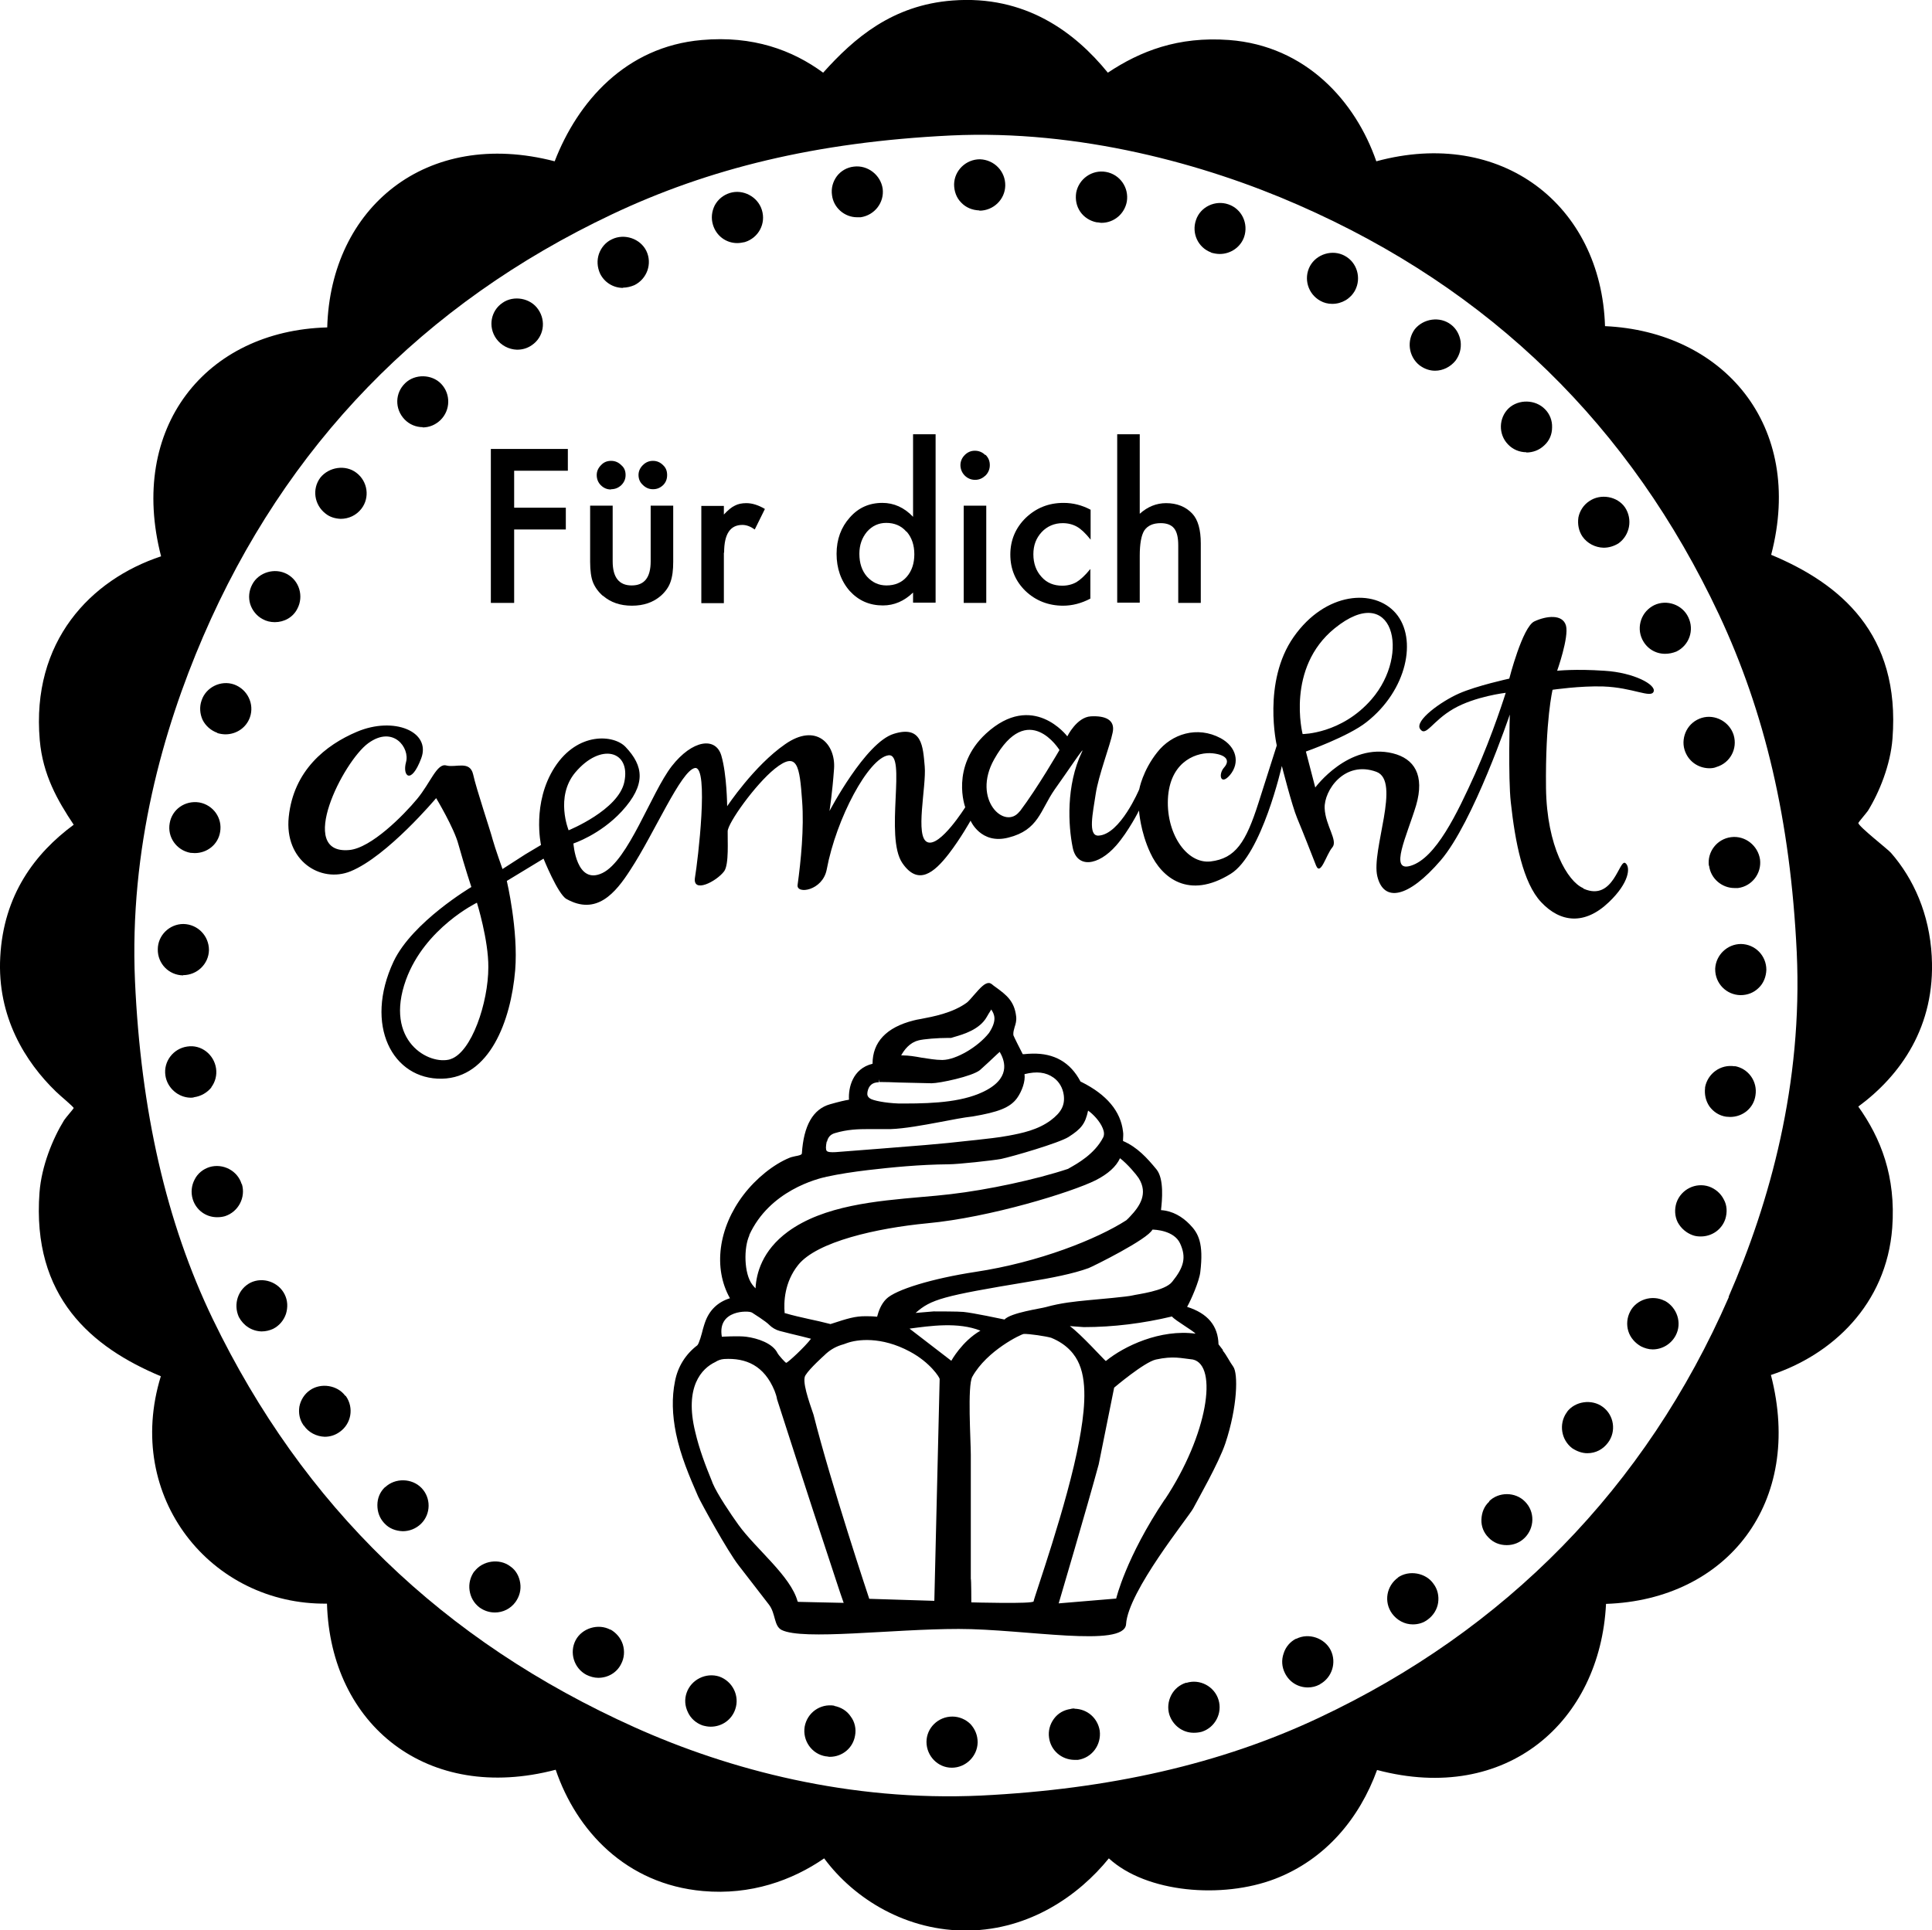
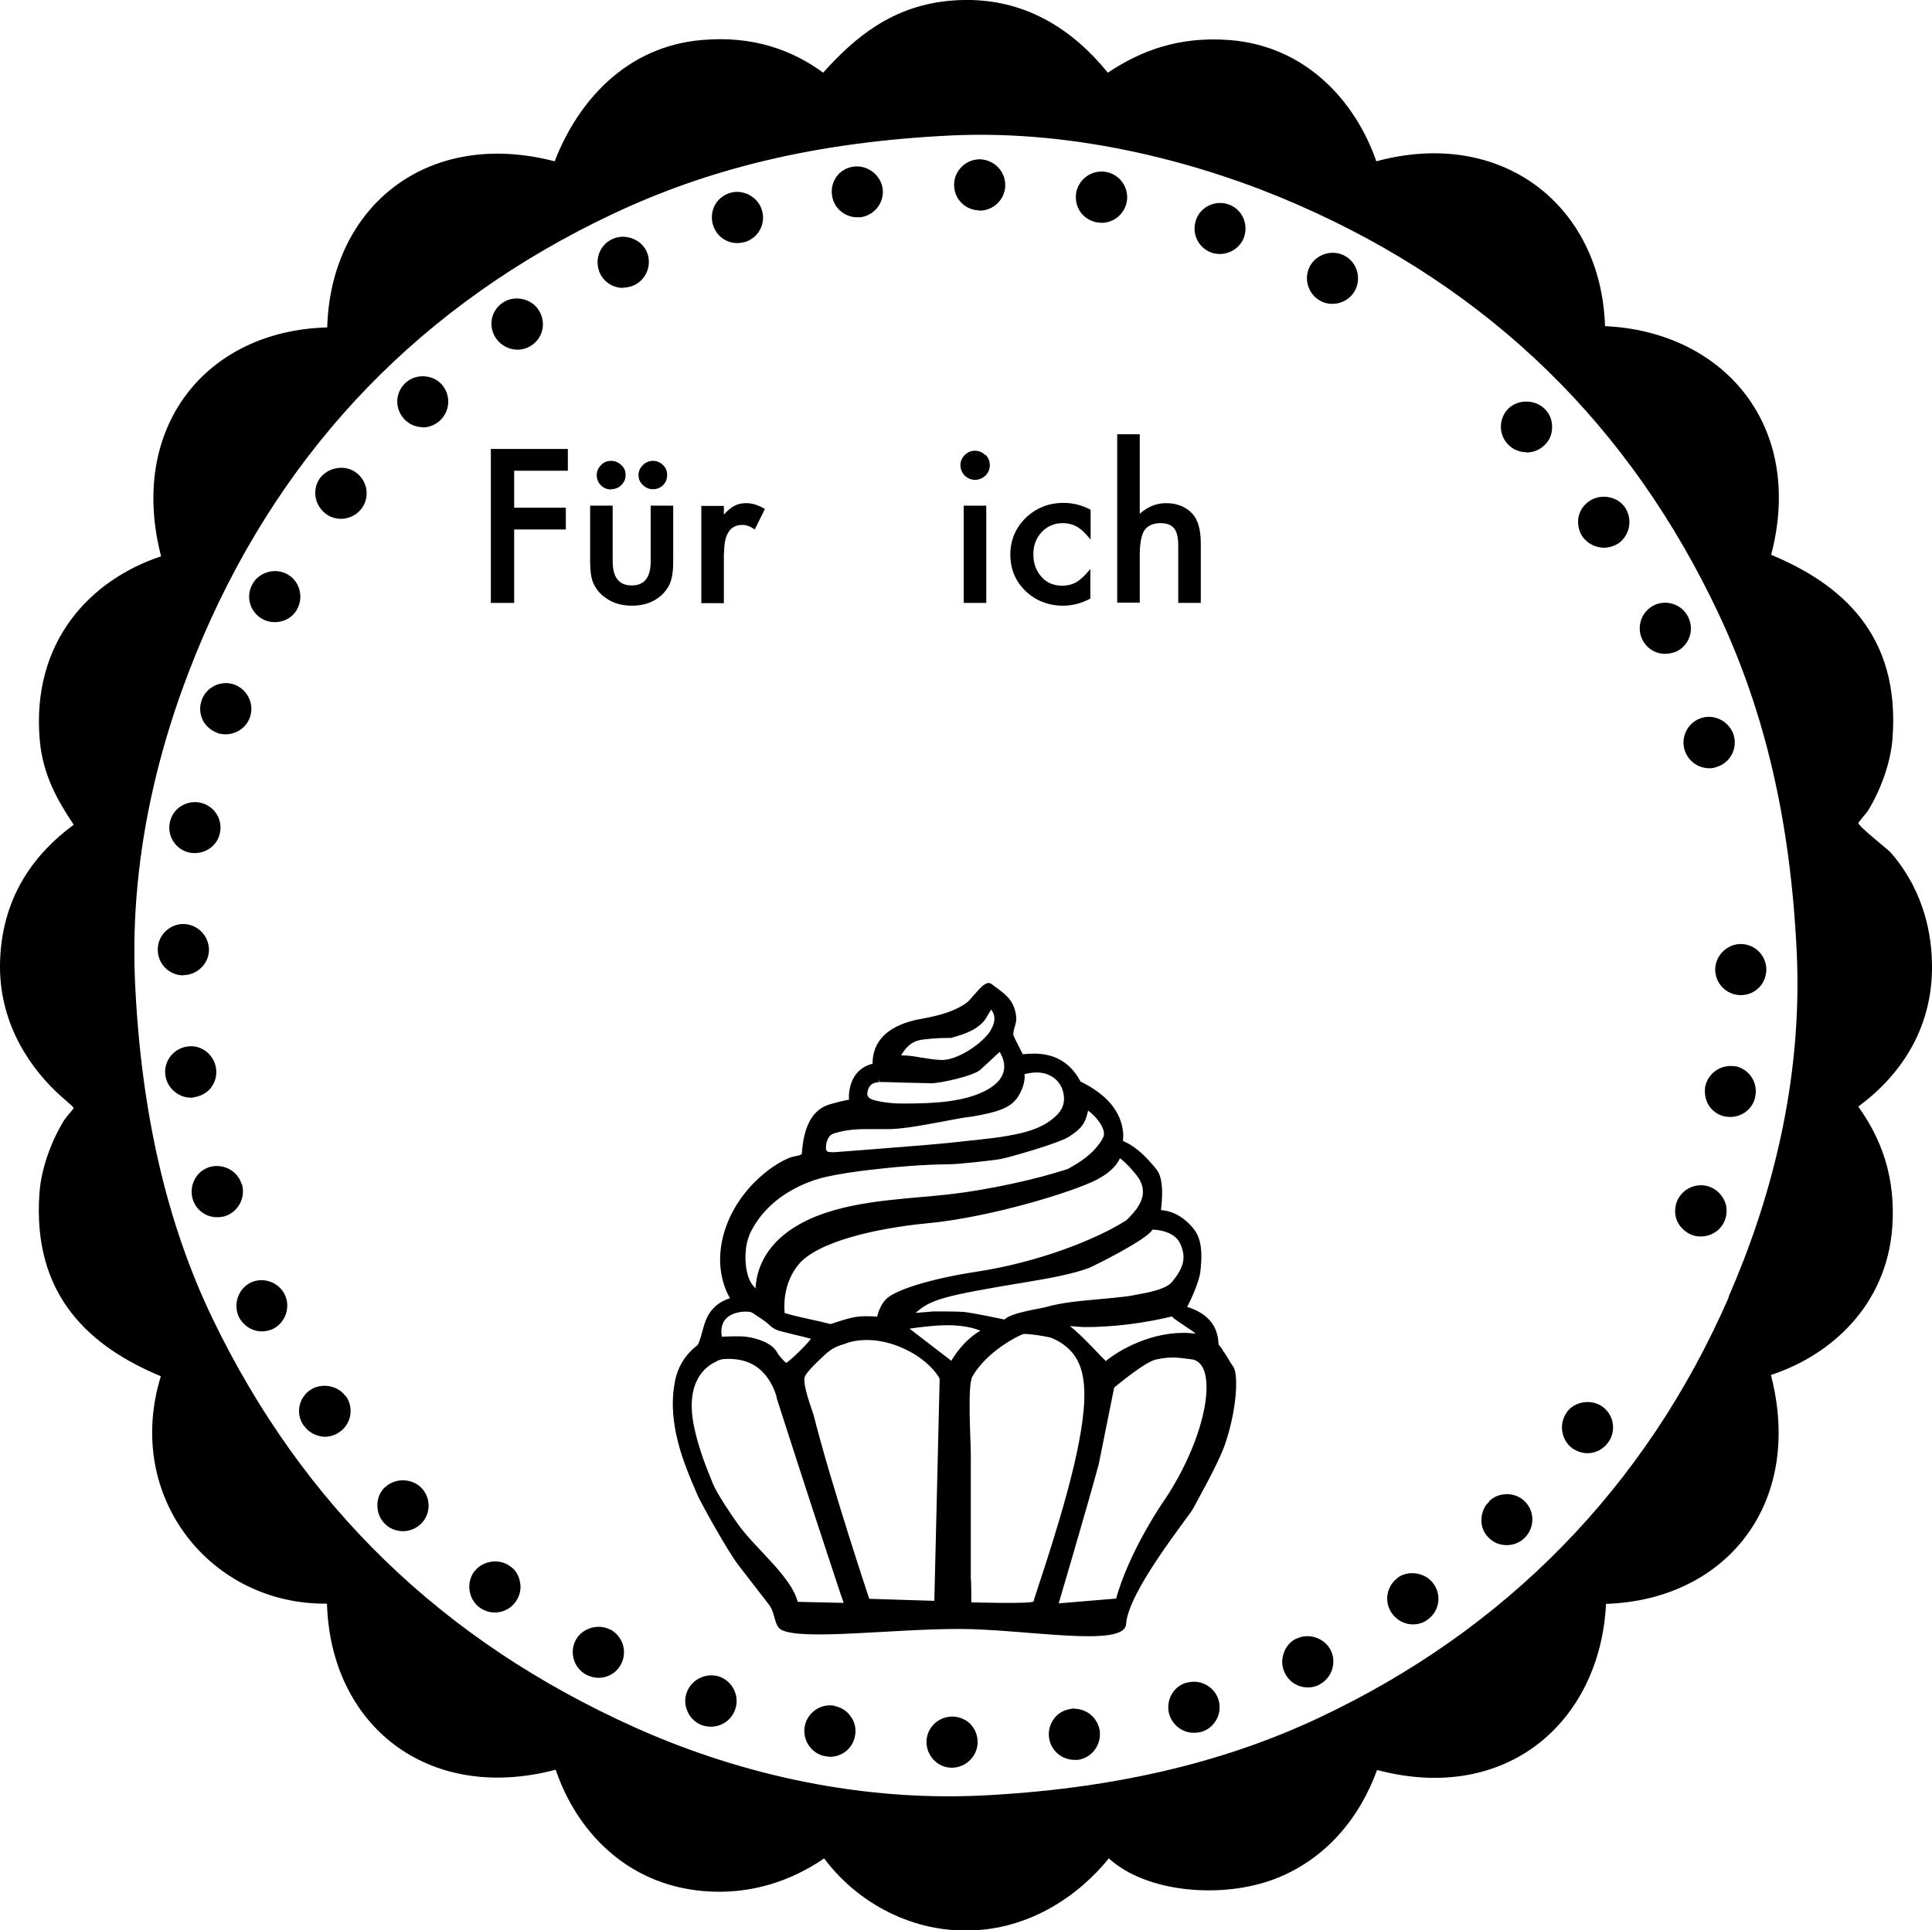
<svg xmlns="http://www.w3.org/2000/svg" id="b" viewBox="0 0 76.28 76.22">
  <g id="c">
    <path d="m76.27,37.77c-.09-1.68-.72-3.07-1.61-4.09-.12-.14-1.28-1.04-1.29-1.18,0-.02.3-.37.38-.48.45-.73.89-1.81.97-2.85.32-4.14-2.06-6.12-4.79-7.26,1.34-5.13-1.91-8.82-6.56-9.03-.15-4.79-4.1-7.85-9.03-6.51-.82-2.37-2.78-4.56-5.81-4.79-2.02-.15-3.51.44-4.79,1.29-1.3-1.6-3.26-3.07-6.13-2.85-2.38.18-3.89,1.49-5.11,2.85-1.21-.89-2.77-1.47-4.79-1.29-3.02.26-4.91,2.46-5.81,4.79-5.08-1.32-8.85,1.84-8.98,6.56-4.81.13-7.87,3.97-6.56,9.04-2.78.92-5.13,3.36-4.79,7.26.12,1.37.7,2.38,1.34,3.34-1.53,1.13-2.77,2.77-2.9,5.22-.13,2.37,1,4.16,2.2,5.32.15.15.7.6.7.65,0,.02-.3.36-.38.48-.45.73-.89,1.81-.97,2.85-.31,4.13,2.06,6.12,4.79,7.26-1.47,4.78,1.99,9.04,6.56,8.98.14,4.8,3.97,7.89,9.03,6.56.82,2.41,2.78,4.52,5.81,4.79,1.89.17,3.53-.42,4.79-1.29,1.18,1.6,3.26,2.89,5.7,2.85,2.42-.04,4.35-1.38,5.54-2.85,1.48,1.36,4.47,1.61,6.56.81,2-.77,3.34-2.4,4.03-4.3,5.13,1.36,8.81-1.92,9.04-6.56,4.77-.16,7.82-3.99,6.51-9.04,2.41-.79,4.56-2.78,4.79-5.81.15-2.03-.45-3.54-1.34-4.79,1.67-1.23,3.05-3.17,2.9-5.92m-8.01,13.44c-3.29,7.55-8.85,13.17-16.19,16.62-3.86,1.82-8.26,2.82-13.34,3.07-5.19.24-9.94-1.02-13.66-2.69-7.59-3.41-13.1-8.74-16.67-16.13-1.84-3.82-2.84-8.24-3.07-13.34-.23-5.23,1.11-9.94,2.69-13.61,3.26-7.56,8.7-13.15,16.13-16.67,3.82-1.81,8.05-2.86,13.39-3.12,5.07-.24,10.04,1.13,13.71,2.74,7.61,3.33,13.13,8.75,16.62,16.18,1.8,3.84,2.82,8.1,3.07,13.34.24,5.18-1.06,9.87-2.69,13.6" />
    <path d="m20.42,13.81c.21,0,.41-.06.58-.18.47-.32.57-.95.25-1.41-.3-.45-.97-.57-1.41-.26-.46.31-.58.94-.25,1.41.19.27.5.43.82.44" />
    <path d="m29.11,9.6c.1,0,.2-.02.3-.04.54-.17.84-.73.67-1.27-.16-.52-.74-.83-1.26-.67-.26.08-.47.25-.6.49-.12.24-.15.51-.07.77.13.43.51.72.96.72" />
    <path d="m33.84,8.58s.09,0,.14,0c.55-.08.94-.58.87-1.13-.08-.54-.59-.94-1.14-.87-.27.03-.51.17-.67.38-.16.22-.23.48-.19.75.06.49.49.87.99.87" />
    <path d="m24.6,11.36c.15,0,.31-.04.45-.1.5-.25.71-.85.47-1.35-.24-.49-.87-.7-1.36-.46-.24.11-.42.32-.51.57-.09.26-.07.53.04.78.17.35.52.57.91.57" />
    <path d="m10.37,24.45c.14.08.31.12.48.12.37,0,.72-.19.89-.53.26-.49.08-1.11-.41-1.37-.48-.26-1.12-.07-1.37.41-.13.24-.16.52-.08.78.08.25.26.47.49.59" />
    <path d="m7.23,38.51c.55,0,1.01-.44,1.02-.99,0-.56-.44-1.02-1.01-1.03-.55,0-1.01.45-1.01,1-.01.56.43,1.02,1,1.03h0Z" />
    <path d="m13.45,20.49c.32,0,.62-.14.82-.4.34-.44.25-1.08-.2-1.42-.43-.33-1.08-.23-1.42.19-.34.45-.24,1.08.2,1.42.17.14.38.2.6.21" />
    <path d="m7.52,33.68c.06,0,.11.01.17.01.49,0,.92-.34,1-.83.1-.55-.27-1.07-.82-1.17-.57-.09-1.08.28-1.17.82-.1.55.27,1.07.82,1.17" />
    <path d="m8.58,28.95c.1.03.22.05.32.05.44,0,.83-.27.97-.68.18-.52-.1-1.1-.63-1.29-.52-.18-1.11.11-1.28.63-.09.25-.07.53.04.77.12.24.33.42.58.51" />
    <path d="m47.82,9.98s.01,0,.01,0c.11.03.22.05.33.05.43,0,.82-.27.96-.67.18-.53-.09-1.11-.62-1.29-.52-.18-1.11.1-1.28.62-.18.52.08,1.09.6,1.28" />
-     <path d="m56.08,14.45c.17.12.37.19.58.19.31,0,.61-.15.81-.4.16-.22.23-.47.2-.75-.04-.27-.17-.51-.38-.67-.44-.34-1.09-.24-1.43.18-.33.45-.25,1.08.19,1.43,0,0,.01,0,.03.02" />
    <path d="m43.31,8.78c.07,0,.12.02.18.02.49,0,.91-.35,1-.84.09-.55-.27-1.07-.82-1.17-.56-.1-1.08.28-1.18.82-.04.27.01.53.16.75.15.22.39.37.65.42" />
    <path d="m52.13,11.88c.14.08.3.12.47.12.38,0,.72-.2.9-.53.26-.49.08-1.11-.41-1.37-.48-.26-1.11-.07-1.37.41-.26.49-.08,1.1.41,1.37" />
    <path d="m8.34,42.94c.16-.21.23-.48.19-.75-.08-.54-.58-.95-1.14-.86-.55.08-.94.59-.86,1.14.07.49.5.87.99.88.05,0,.1,0,.15-.02.27-.04.51-.18.68-.39" />
    <path d="m38.67,8.32h0c.55,0,1.01-.44,1.02-.99.01-.56-.43-1.02-1-1.04-.55,0-1.01.44-1.02.99,0,.27.09.53.28.72.19.2.44.3.72.31" />
-     <path d="m67.48,34.19c.06.5.5.88,1,.88.04,0,.08,0,.14,0,.55-.07.94-.58.87-1.13-.08-.54-.58-.95-1.14-.88-.56.07-.95.58-.88,1.13" />
    <path d="m65.74,25.82c.15,0,.3-.03.45-.09.51-.25.71-.85.47-1.35-.23-.5-.85-.72-1.35-.48-.24.12-.42.32-.51.57-.09.26-.08.53.04.78.17.35.51.57.9.57" />
    <path d="m66.51,29.61c.13.43.51.72.97.73.1,0,.2-.01.29-.05.54-.16.84-.72.68-1.26-.16-.52-.73-.84-1.26-.68-.26.08-.47.25-.6.49-.12.23-.16.51-.08.77" />
    <path d="m63.32,21.63c.2,0,.4-.06.58-.17.45-.32.57-.95.26-1.42-.3-.44-.96-.56-1.41-.25-.23.15-.38.39-.43.64-.04.27.01.54.16.76.19.27.5.43.83.44" />
    <path d="m60.26,17.87c.26,0,.51-.09.71-.28.2-.18.31-.43.31-.71.01-.27-.09-.53-.28-.72-.38-.39-1.04-.4-1.43-.04-.4.38-.42,1.03-.03,1.43.19.2.45.31.73.31" />
    <path d="m16.68,16.88c.27,0,.51-.1.71-.29.4-.39.41-1.03.03-1.43-.37-.39-1.04-.4-1.42-.03-.41.39-.42,1.02-.03,1.43.19.2.45.31.73.31" />
    <path d="m32.94,67.36c-.56-.09-1.07.28-1.17.83-.09.55.28,1.08.83,1.17.06,0,.11.02.16.02.5,0,.92-.35,1-.84.05-.26-.01-.54-.17-.75-.15-.23-.39-.37-.65-.42" />
-     <path d="m65.72,51.37c-.49-.25-1.12-.05-1.36.43-.12.23-.15.51-.07.77.08.26.27.47.5.6.14.07.3.12.46.12.38,0,.73-.21.91-.55.26-.49.06-1.1-.43-1.37" />
    <path d="m67.48,46.86c-.53-.18-1.11.11-1.29.64-.08.25-.07.53.05.77.13.24.34.42.59.51.11.04.21.05.32.05.44,0,.83-.27.97-.69.08-.26.07-.54-.06-.77-.12-.24-.33-.42-.58-.51" />
    <path d="m42.42,67.47s-.1,0-.15.02c-.27.04-.5.17-.66.39-.16.22-.23.48-.19.75.07.5.49.86.99.87.06,0,.11,0,.15,0,.55-.08.93-.59.86-1.15-.08-.5-.49-.86-1-.87" />
    <path d="m51.18,64.71c-.24.12-.42.33-.5.59-.09.26-.07.53.05.77.17.35.51.57.91.57.16,0,.32-.04.45-.11.01,0,.02-.01.03-.02.47-.26.66-.85.42-1.34-.24-.48-.87-.7-1.36-.45" />
    <path d="m46.84,66.45c-.26.08-.47.25-.6.5-.12.24-.15.51-.07.77.14.42.52.71.96.71.1,0,.21-.01.32-.04.53-.17.82-.74.66-1.26-.16-.53-.74-.84-1.27-.67" />
    <path d="m58.8,59.3c-.2.18-.3.43-.31.71-.01.27.09.52.28.71.19.2.44.3.72.3.27,0,.52-.1.71-.29.39-.39.41-1.03.01-1.43-.38-.39-1.04-.39-1.42-.01" />
    <path d="m55.2,62.3c-.46.33-.57.96-.24,1.42.19.26.49.43.82.43.22,0,.42-.06.59-.19.22-.16.37-.4.41-.66.04-.27-.02-.54-.18-.75-.3-.44-.97-.56-1.41-.25" />
    <path d="m61.87,55.77s-.01.02-.02.02c-.31.45-.21,1.07.22,1.4.18.12.39.2.6.2.33,0,.62-.15.82-.42.33-.44.24-1.08-.21-1.41-.43-.32-1.1-.23-1.42.21" />
    <path d="m37.6,67.79c-.56,0-1.02.45-1.02,1,0,.55.44,1.02,1,1.02h0c.55,0,1.01-.45,1.02-1,0-.28-.1-.52-.28-.72-.19-.19-.45-.3-.72-.3" />
    <path d="m15.2,58.73c-.2.19-.3.44-.3.71,0,.26.08.5.26.7,0,0,.02.02.02.02.18.2.44.3.72.31.27,0,.52-.1.72-.29.4-.39.4-1.03.02-1.42-.38-.39-1.04-.4-1.43-.03" />
    <path d="m18.73,62.05c-.16.22-.23.49-.19.76.04.27.17.5.39.67.18.13.39.2.61.2.32,0,.62-.15.81-.41.16-.22.23-.48.19-.75-.04-.27-.17-.51-.39-.66-.43-.33-1.1-.23-1.42.2" />
    <path d="m13.63,55.12c-.31-.42-.96-.52-1.39-.22-.22.15-.37.39-.42.65-.04.26.01.52.16.73,0,0,0,.02.02.02.18.27.5.43.82.44.21,0,.41-.06.59-.19.46-.32.57-.95.25-1.41,0,0-.02-.02-.02-.02" />
    <path d="m68.49,42.11c-.56-.09-1.07.29-1.17.83v.03c-.03.26.03.51.17.72.16.22.39.37.66.41.06,0,.11.01.16.01.5,0,.93-.35,1-.85.09-.55-.28-1.07-.83-1.16" />
    <path d="m9.54,46.76c-.16-.53-.74-.83-1.27-.67-.25.08-.47.25-.59.5-.12.23-.15.51-.07.77.13.42.51.71.96.71.11,0,.2-.01.31-.04.53-.17.83-.74.67-1.27" />
    <path d="m28.4,66.21c-.53-.17-1.11.12-1.29.64-.09.26-.07.52.05.77.11.24.32.43.58.52.11.03.21.05.32.05.44,0,.83-.27.97-.69.18-.52-.1-1.1-.63-1.29" />
    <path d="m24.1,64.36c-.48-.26-1.12-.06-1.37.41-.26.49-.07,1.11.42,1.37.14.07.31.12.47.12.38,0,.73-.2.9-.54.13-.24.15-.52.07-.78-.08-.25-.26-.46-.49-.59" />
    <path d="m68.74,37.28c-.54,0-.99.43-1.02.97v.03c0,.56.44,1.01,1,1.02.28,0,.53-.1.72-.29.19-.18.29-.44.3-.71,0-.56-.44-1.01-1-1.02" />
    <path d="m9.9,50.65c-.5.25-.7.85-.47,1.36.18.34.51.56.9.57.16,0,.32-.04.45-.1.24-.12.42-.33.51-.59.08-.26.07-.53-.05-.77-.24-.49-.86-.71-1.36-.46" />
-     <path d="m62.5,35.07c-.6-.26-1.43-1.63-1.46-3.95-.03-2.69.26-3.88.26-3.88,0,0,1.1-.16,2-.13,1.17.04,1.89.48,1.99.2.1-.27-.78-.75-1.94-.82-1.16-.08-1.87,0-1.87,0,0,0,.47-1.32.35-1.78-.13-.47-.78-.39-1.25-.17-.47.22-.99,2.26-.99,2.26,0,0-1.29.28-1.99.59-.7.31-1.76,1.07-1.53,1.4.23.33.47-.31,1.32-.8.85-.49,2.06-.63,2.06-.63,0,0-.5,1.61-1.21,3.2-.71,1.57-1.55,3.33-2.54,3.63-.87.27-.15-1.19.21-2.38.35-1.2-.07-1.85-.92-2.06-1.75-.43-3.06,1.35-3.06,1.35l-.37-1.42s1.67-.59,2.39-1.16c1.61-1.26,2.02-3.3,1.16-4.3-.85-.99-2.78-.85-4.03.93-1.25,1.78-.67,4.29-.67,4.29,0,0-.22.69-.72,2.26-.5,1.57-.91,2.2-1.89,2.32-.97.11-1.8-1.16-1.68-2.59.13-1.43,1.2-1.74,1.76-1.68.55.06.69.29.45.56-.24.27-.14.73.23.3.41-.49.26-1.12-.37-1.46-.92-.49-1.93-.17-2.5.56-.58.73-.71,1.46-.71,1.46,0,0-.75,1.79-1.61,1.83-.43.02-.22-.9-.11-1.64.11-.74.57-1.92.67-2.43.11-.51-.3-.67-.86-.64-.56.03-.93.79-.93.79,0,0-1.36-1.81-3.21-.11-1.42,1.31-.82,2.91-.82,2.91,0,0-.99,1.58-1.49,1.38-.51-.2-.04-2.2-.11-2.99-.07-.79-.1-1.64-1.22-1.29-1.12.34-2.54,3.05-2.54,3.05,0,0,.11-.69.18-1.67.07-.97-.7-1.83-1.93-.97-1.23.85-2.29,2.45-2.29,2.45,0,0-.01-1.25-.23-2-.22-.75-1.14-.63-1.96.42-.81,1.05-1.71,3.73-2.74,4.22-1.03.49-1.14-1.17-1.14-1.17,0,0,1.05-.34,1.91-1.27.97-1.06.86-1.79.15-2.54-.46-.49-1.89-.61-2.8.8-.91,1.41-.54,3.07-.54,3.07,0,0-.4.24-.62.37-.22.14-.9.58-.9.58,0,0-.3-.84-.39-1.17-.08-.32-.65-2.01-.77-2.57-.13-.56-.69-.25-1.06-.35-.37-.1-.62.68-1.15,1.32-.53.64-1.82,1.95-2.69,2.02-2.09.18-.23-3.5.76-4.22.99-.72,1.65.19,1.49.75-.15.55.2.91.6-.15.4-1.06-1.08-1.67-2.54-1.05-1.23.52-2.5,1.53-2.69,3.36-.18,1.73,1.26,2.63,2.44,2.15,1.45-.59,3.38-2.89,3.38-2.89,0,0,.71,1.18.88,1.83.26.93.51,1.68.51,1.68,0,0-2.33,1.38-3.07,2.94-1.18,2.52-.04,4.67,1.91,4.63,1.88-.04,2.72-2.28,2.89-4.28.13-1.58-.33-3.53-.33-3.53l1.45-.88s.56,1.39.9,1.59c1.19.67,1.94-.23,2.53-1.15.95-1.45,2-3.93,2.55-4.02.56-.08.11,3.67,0,4.32-.11.65.84.17,1.15-.24.2-.27.13-1.26.14-1.58,0-.32,1.09-1.85,1.86-2.47.9-.72.98-.11,1.08,1.28.08,1.07-.05,2.37-.18,3.31-.05.38.99.23,1.15-.61.38-2.03,1.65-4.39,2.43-4.51.75-.12-.16,3.22.56,4.26.62.9,1.25.38,1.83-.37.47-.61.86-1.31.86-1.31,0,0,.4.95,1.49.67,1.2-.3,1.26-1.08,1.83-1.9.46-.64,1.23-1.8,1.08-1.49-.64,1.33-.54,2.93-.37,3.77.16.84,1,.75,1.72-.07.49-.56.9-1.38.9-1.38,0,0,.05.83.45,1.68.45.97,1.51,1.85,3.17.82,1.23-.76,2.02-4.26,2.02-4.26,0,0,.4,1.57.6,2.05.31.75.49,1.22.75,1.88.18.44.4-.43.64-.71.24-.27-.27-.86-.3-1.55-.03-.7.78-1.9,2.04-1.44.99.36-.21,3.1.04,4.13.25,1.03,1.21.87,2.5-.63,1.29-1.5,2.73-5.76,2.73-5.76,0,0-.07,2.5.04,3.47.17,1.56.48,3.18,1.2,3.94.76.81,1.72.91,2.67,0,.81-.77.86-1.38.66-1.54-.25-.21-.46,1.53-1.65,1.01m-44.74,6.73c-.84.26-2.64-.71-1.76-3.14.75-2.05,2.8-3.04,2.8-3.04,0,0,.46,1.48.45,2.55,0,1.39-.66,3.37-1.5,3.63m4.93-11.32c1.01-1.2,2.2-.86,1.94.37-.23,1.11-2.2,1.91-2.2,1.91,0,0-.54-1.32.26-2.28m17.55,1.53c-.58.77-1.9-.46-1.01-2.05,1.34-2.39,2.58-.37,2.58-.37,0,0-.86,1.49-1.57,2.43m12.44-7.24c2.3-1.86,3.02,1,1.45,2.81-1.19,1.37-2.72,1.37-2.72,1.37,0,0-.67-2.61,1.27-4.18" />
    <path d="m48.28,53.31l-.17-.22c-.02-.73-.42-1.22-1.24-1.48.16-.28.48-1.02.52-1.37.14-1.15-.08-1.54-.41-1.88-.3-.31-.68-.54-1.14-.57,0,0,0,0,0-.01.04-.36.13-1.22-.18-1.6-.37-.45-.76-.88-1.32-1.12v-.05c0-.11.02-.21,0-.32-.09-.8-.64-1.46-1.64-1.96-.02,0-.03-.02-.04-.02-.4-.76-1.04-1.12-1.9-1.1-.11,0-.21.01-.32.02h-.06c-.11-.21-.35-.69-.37-.75-.01-.12.02-.21.05-.32.04-.12.08-.25.06-.42-.07-.61-.39-.85-.8-1.15-.06-.04-.11-.08-.17-.13-.03-.02-.07-.04-.11-.04-.16,0-.33.18-.59.48-.1.12-.21.24-.27.29-.57.42-1.35.56-1.82.65-.12.02-.22.04-.29.06-1.07.27-1.62.85-1.62,1.71-.79.19-.96.95-.93,1.42-.14.02-.4.08-.75.18-.67.19-1.04.84-1.11,1.94,0,.06-.14.09-.26.11-.07.02-.15.03-.22.06-.64.26-1.33.82-1.82,1.46-1,1.31-1.21,2.9-.54,4.09-.48.15-.82.47-.99.97-.02.06-.05.15-.08.26-.04.17-.15.57-.22.63-.46.35-.77.84-.88,1.42-.13.64-.11,1.32.04,2.06.18.88.53,1.7.87,2.48.11.25,1.17,2.18,1.61,2.74.08.11.84,1.08,1.19,1.54.27.35.19.84.5,1,.84.42,4.37-.04,6.99-.04s6.55.76,6.61-.19c.08-1.3,2.47-4.23,2.65-4.57.17-.33,1-1.77,1.27-2.57.48-1.44.51-2.76.31-3.03-.14-.19-.26-.45-.41-.63m-1.07-.67c-1.4-.19-2.83.49-3.55,1.08-.1-.08-.98-1.06-1.42-1.38l.55.04c1.18,0,2.35-.15,3.48-.42.14.17.86.57.94.69m-1.71-4.12c.1,0,.85.03,1.09.54.26.56.15.95-.31,1.52-.29.37-1.38.49-1.57.54-.19.05-1.34.15-1.77.19-.5.05-1.04.1-1.65.27-.21.06-1.38.22-1.63.49-.15-.03-1.22-.26-1.62-.3-.2-.02-1.01-.02-1.18-.02-.02,0-.71.06-.71.06.61-.54,1.07-.67,4.45-1.23.92-.15,1.78-.32,2.38-.54.18-.07,2.34-1.14,2.52-1.52m-1.28-2.82c.3.23.65.65.74.79.38.61.04,1.11-.34,1.51-.03.04-.1.1-.15.15-1.15.74-3.44,1.66-5.96,2.04-1.7.26-3.15.7-3.52,1.07-.2.2-.3.47-.36.7-.2-.02-.33-.02-.46-.02-.41,0-.68.08-1.38.31l-.45-.11c-.14-.03-.27-.06-.41-.09-.31-.07-.63-.14-.93-.23,0,0-.01,0-.02,0-.04-.44-.01-1.22.53-1.9.74-.93,3.12-1.46,5.1-1.65,2.48-.23,5.71-1.23,6.65-1.7.49-.25.81-.54.96-.87m-7.97-4.65c.23-.06.79-.1,1.16-.1.05,0,.09,0,.12,0h.02s.13-.04.13-.04c.35-.1,1-.29,1.28-.79.05-.09.1-.17.17-.28v-.02c.14.2.24.44-.08.93-.44.56-1.3,1.06-1.83,1.07h-.03c-.25,0-.53-.05-.8-.09-.27-.05-.52-.09-.75-.09-.02,0-.04,0-.06,0,.12-.22.34-.51.68-.59m-1.56,1.64v-.11l.02.11c.25,0,.51.01.76.02.43.01.87.02,1.3.03.32,0,1.6-.27,1.91-.52.17-.15.46-.42.67-.62.04-.04.08-.07.11-.1.15.26.49.95-.5,1.5-.85.47-2.03.54-3.26.54-.08,0-.15,0-.22,0-.55-.02-1.03-.12-1.14-.2-.1-.07-.12-.14-.1-.26.05-.26.2-.38.46-.38m-2.06,2.35c.04-.18.14-.29.31-.34.5-.15.93-.16,1.33-.16h.51c.12,0,.24,0,.37,0,.54-.02,1.26-.15,1.95-.28.48-.09.92-.18,1.29-.22.99-.17,1.47-.34,1.75-.73.19-.27.33-.66.29-.94.48-.12.84-.08,1.15.14.22.16.36.4.4.69.05.4-.1.68-.51.99-.51.38-1.13.51-1.67.61-.42.08-.86.12-1.28.17l-.29.03c-.51.06-1.12.12-1.72.17-.61.05-2.98.24-3.54.28-.18.01-.31,0-.35-.05-.04-.05-.04-.17,0-.37m-3.06,3.7c.8-1.76,2.69-2.23,3.06-2.31.51-.11,1.04-.19,1.62-.26.94-.11,2.05-.22,3.19-.23.38,0,1.74-.15,2.07-.21.47-.1,2.29-.63,2.67-.87.5-.32.66-.52.77-1.04.19.13.47.42.58.7.06.14.06.26.02.35-.34.67-1.04,1.05-1.34,1.22l-.05.03c-1.26.42-3.17.83-4.64,1-.36.04-.74.08-1.13.11-1.82.16-3.88.34-5.29,1.37-1.02.75-1.25,1.65-1.28,2.24-.05-.05-.09-.1-.13-.15-.33-.44-.34-1.46-.11-1.95m.09,3.05c.06.04.56.35.7.5.1.1.25.19.4.23.3.08.6.15.89.22l.35.09h0c-.24.32-.92.95-.98.95-.03,0-.3-.3-.34-.38-.19-.39-.78-.59-1.24-.65-.31-.04-.96,0-.96,0-.19-1.08,1.07-1.03,1.17-.96m1.82,11.41c-.27-1-1.65-2.07-2.34-3.03-.28-.39-.83-1.2-1.01-1.63l-.03-.08c-.25-.61-.5-1.26-.66-1.95-.44-1.79.26-2.51.79-2.76.11-.07.22-.11.35-.12.87-.05,1.58.26,1.99,1.25.04.11.08.21.1.34,0,0,1.34,4.17,2.03,6.24.08.23.47,1.45.6,1.8-.23,0-1.62-.04-1.8-.04m5.38-.04l-2.57-.08s-1.51-4.53-2.2-7.27c-.18-.53-.48-1.36-.31-1.57.17-.27.73-.77.73-.77.2-.2.42-.33.66-.41.08-.02.16-.05.24-.08.39-.14,1.34-.28,2.49.34.8.43,1.17,1.02,1.17,1.08,0,.09-.21,8.75-.21,8.75m.67-9.47l-1.65-1.27c.82-.11,1.92-.27,2.8.08-.73.42-1.15,1.19-1.15,1.19m.79,9.55s0-.94-.02-.94c0-1.62,0-3.79,0-4.9,0-.57-.14-2.72.06-3.08.58-1.04,1.93-1.68,2.03-1.69.21-.01.87.09,1.08.15.64.26.96.68,1.11,1.04.35.81.18,2.06,0,3.03-.46,2.5-1.8,6.23-1.8,6.34,0,.11-2.46.04-2.46.04m7.64-4.07c-1.54,2.3-1.92,3.92-1.92,3.92l-2.27.19s1.12-3.79,1.58-5.49l.61-3.03s1.19-1.01,1.65-1.11c.69-.15.99-.05,1.46,0,1,.23.59,2.97-1.11,5.53" />
    <polygon points="20.3 20.91 22.34 20.91 22.34 20.05 20.3 20.05 20.3 18.59 22.42 18.59 22.42 17.73 19.38 17.73 19.38 23.81 20.3 23.81 20.3 20.91" />
    <path d="m23.81,23.53c.3.26.68.39,1.14.39s.84-.13,1.14-.39c.18-.16.31-.34.38-.54.08-.22.11-.49.11-.8v-2.22h-.89v2.2c0,.64-.25.95-.75.95s-.75-.32-.75-.95v-2.2h-.89v2.22c0,.35.04.62.11.8.08.2.21.38.39.54" />
    <path d="m25.21,18.75c0,.16.05.29.17.4.11.11.24.17.4.17s.28-.05.4-.16c.11-.11.16-.24.16-.4s-.05-.29-.16-.39c-.11-.11-.24-.17-.4-.17s-.29.06-.4.17c-.11.11-.17.24-.17.39" />
    <path d="m24.13,19.32c.15,0,.28-.05.4-.16.11-.11.17-.24.17-.4s-.05-.29-.17-.39c-.11-.11-.24-.17-.4-.17s-.29.05-.4.17c-.11.11-.17.24-.17.39s.05.29.16.4c.11.11.24.17.4.17" />
    <path d="m28.59,21.82c0-.73.24-1.09.72-1.09.16,0,.32.06.49.18l.4-.81c-.25-.15-.5-.23-.73-.23-.18,0-.33.03-.46.1-.13.06-.27.18-.43.35v-.34h-.89v3.84h.89v-1.99Z" />
-     <path d="m33.55,20.44c-.34.38-.52.86-.52,1.43s.17,1.07.52,1.47c.35.38.78.57,1.31.57.44,0,.84-.17,1.19-.51v.4h.89v-6.65h-.89v3.26c-.35-.37-.76-.55-1.21-.55-.52,0-.95.19-1.29.58m2.25.56c.2.23.3.53.3.89s-.1.66-.3.89c-.2.23-.47.34-.8.34-.31,0-.56-.12-.77-.35-.2-.23-.3-.53-.3-.9,0-.34.1-.63.3-.87.2-.23.46-.35.76-.35.32,0,.59.11.79.34" />
    <rect x="38.05" y="19.97" width=".89" height="3.84" />
    <path d="m38.9,17.97c-.11-.11-.25-.17-.41-.17s-.29.06-.4.17c-.11.11-.17.25-.17.4s.06.3.17.41c.11.11.25.17.41.17s.29-.06.41-.17c.11-.11.17-.25.17-.41s-.05-.29-.17-.41" />
    <path d="m41.97,23.92c.36,0,.72-.09,1.08-.28v-1.17c-.21.26-.4.43-.55.52-.16.09-.35.14-.56.14-.33,0-.61-.11-.82-.35-.21-.23-.32-.53-.32-.89s.11-.64.33-.88c.22-.23.5-.35.83-.35.21,0,.4.05.56.14.16.09.34.26.54.51v-1.18c-.34-.18-.69-.27-1.07-.27-.59,0-1.08.2-1.49.59-.4.39-.61.88-.61,1.45s.2,1.05.6,1.44c.4.38.9.58,1.49.58" />
    <path d="m44.11,17.15v6.65h.89v-1.85c0-.47.06-.81.18-1,.13-.19.34-.29.65-.29.24,0,.42.07.53.21.11.14.16.36.16.67v2.27h.89v-2.35c0-.54-.11-.93-.33-1.17-.26-.28-.61-.42-1.04-.42-.38,0-.73.14-1.04.42v-3.14h-.89Z" />
  </g>
</svg>